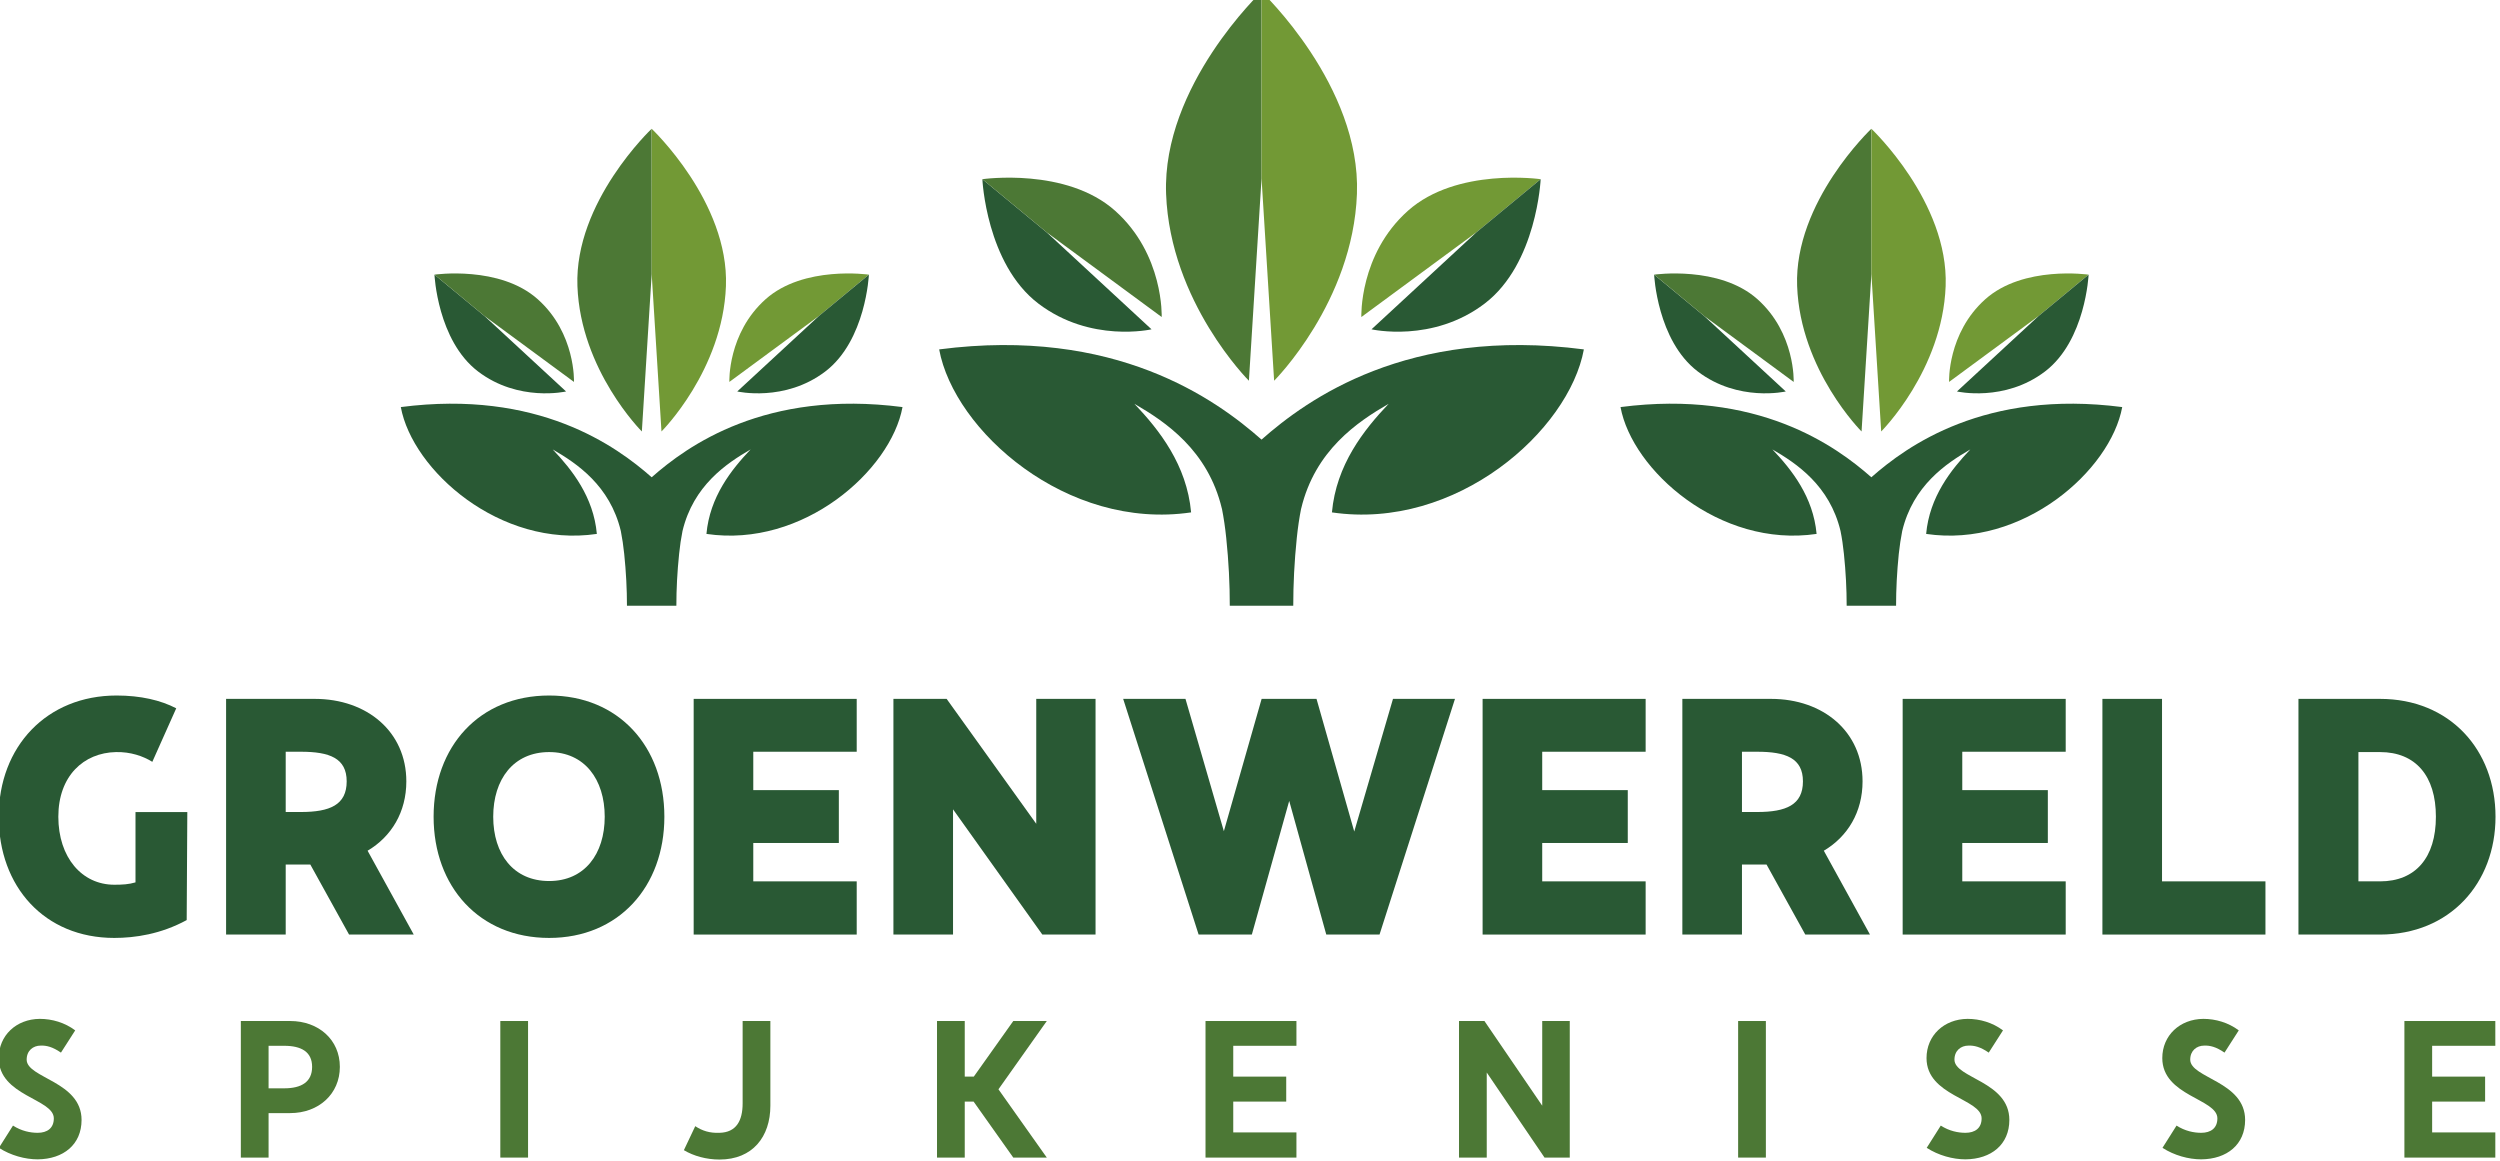
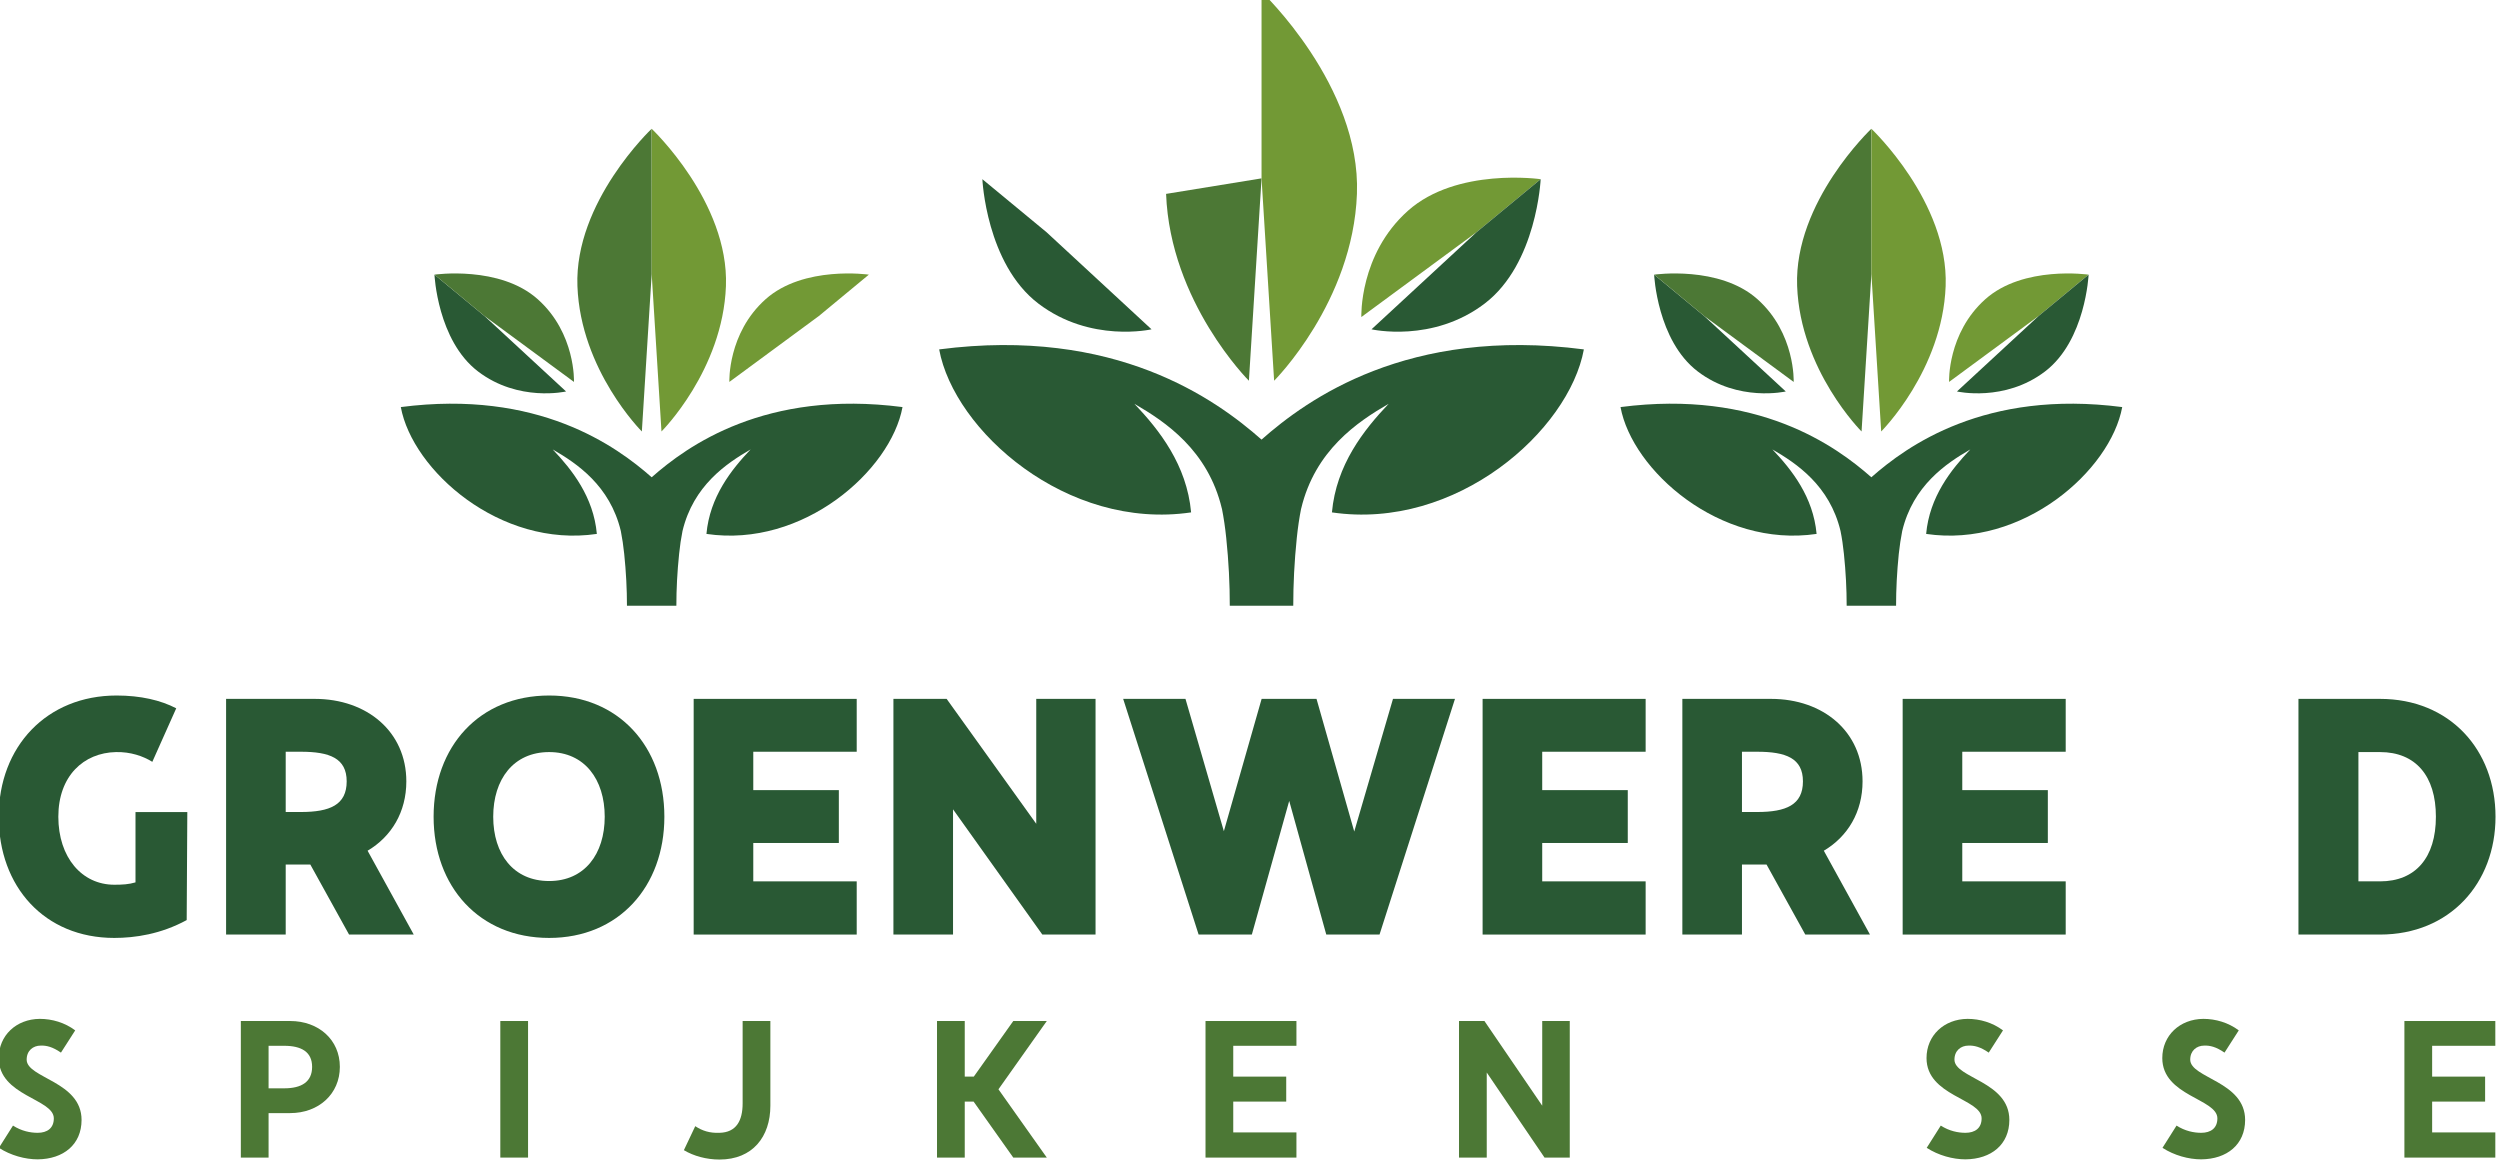
<svg xmlns="http://www.w3.org/2000/svg" width="100%" height="100%" viewBox="0 0 838 389" version="1.1" xml:space="preserve" style="fill-rule:evenodd;clip-rule:evenodd;stroke-linejoin:round;stroke-miterlimit:2;">
  <g transform="matrix(1,0,0,1,-197.499,-259.487)">
    <g transform="matrix(1,0,0,0.773,-4619.2,0)">
      <g transform="matrix(1,0,0,1.293,0,50.306)">
        <g transform="matrix(1,0,0,1,-1242.36,-5.522)">
          <g transform="matrix(1.379,0,0,1.827,4768.05,-3565.2)">
            <g transform="matrix(1,0,0,0.754,-3314.71,-3.875)">
              <path d="M4505.3,2813.97L4530.81,2837.6C4530.81,2837.6 4515.97,2841.01 4503.29,2831.32C4490.61,2821.63 4489.69,2801.05 4489.69,2801.05L4505.3,2813.97Z" style="fill:rgb(41,89,52);" />
            </g>
            <g transform="matrix(1,0,0,0.754,-3314.71,-3.875)">
-               <path d="M4505.3,2813.97L4489.69,2801.05C4489.69,2801.05 4510.08,2798.11 4521.97,2808.75C4533.86,2819.4 4533.28,2834.61 4533.28,2834.61L4505.3,2813.97Z" style="fill:rgb(76,120,53);" />
-             </g>
+               </g>
            <g transform="matrix(1,0,0,0.754,-3314.71,-3.875)">
              <path d="M4609.79,2813.97L4581.81,2834.61C4581.81,2834.61 4581.23,2819.4 4593.12,2808.75C4605.01,2798.11 4625.4,2801.05 4625.4,2801.05L4609.79,2813.97Z" style="fill:rgb(114,153,53);" />
            </g>
            <g transform="matrix(1,0,0,0.754,-3314.71,-3.875)">
              <path d="M4609.79,2813.97L4625.4,2801.05C4625.4,2801.05 4624.48,2821.63 4611.8,2831.32C4599.12,2841.01 4584.28,2837.6 4584.28,2837.6L4609.79,2813.97Z" style="fill:rgb(41,89,52);" />
            </g>
            <g transform="matrix(1,0,0,0.754,-3314.71,-3.875)">
              <path d="M4705.79,2824.13L4703.4,2862.47C4703.4,2862.47 4688.5,2847.59 4687.74,2827.08C4686.97,2806.57 4705.78,2788.78 4705.78,2788.78L4705.79,2824.13Z" style="fill:rgb(76,120,53);" />
            </g>
            <g transform="matrix(1,0,0,0.754,-3314.71,-3.875)">
              <path d="M4705.79,2824.13L4705.79,2788.78C4705.79,2788.78 4724.6,2806.57 4723.84,2827.08C4723.07,2847.59 4708.17,2862.47 4708.17,2862.47L4705.79,2824.13Z" style="fill:rgb(114,153,53);" />
            </g>
            <g transform="matrix(1,0,0,0.754,-3314.71,-3.875)">
              <path d="M4665.13,2834.35L4684.98,2852.73C4684.98,2852.73 4673.43,2855.39 4663.57,2847.85C4653.7,2840.31 4652.98,2824.29 4652.98,2824.29L4665.13,2834.35Z" style="fill:rgb(41,89,52);" />
            </g>
            <g transform="matrix(1,0,0,0.754,-3314.71,-3.875)">
              <path d="M4665.13,2834.35L4652.99,2824.29C4652.99,2824.29 4668.85,2822 4678.11,2830.28C4687.36,2838.57 4686.9,2850.41 4686.9,2850.41L4665.13,2834.35Z" style="fill:rgb(76,120,53);" />
            </g>
            <g transform="matrix(1,0,0,0.754,-3314.71,-3.875)">
              <path d="M4746.44,2834.35L4724.67,2850.41C4724.67,2850.41 4724.22,2838.57 4733.47,2830.28C4742.72,2822 4758.58,2824.29 4758.58,2824.29L4746.44,2834.35Z" style="fill:rgb(114,153,53);" />
            </g>
            <g transform="matrix(1,0,0,0.754,-3314.71,-3.875)">
              <path d="M4746.44,2834.35L4758.59,2824.29C4758.59,2824.29 4757.87,2840.31 4748.01,2847.85C4738.14,2855.39 4726.59,2852.73 4726.59,2852.73L4746.44,2834.35Z" style="fill:rgb(41,89,52);" />
            </g>
            <g transform="matrix(1,0,0,0.754,-3314.71,-3.875)">
              <path d="M4409.31,2824.13L4406.92,2862.47C4406.92,2862.47 4392.02,2847.59 4391.26,2827.08C4390.49,2806.57 4409.3,2788.78 4409.3,2788.78L4409.31,2824.13Z" style="fill:rgb(76,120,53);" />
            </g>
            <g transform="matrix(1,0,0,0.754,-3314.71,-3.875)">
              <path d="M4409.31,2824.13L4409.31,2788.78C4409.31,2788.78 4428.12,2806.57 4427.36,2827.08C4426.59,2847.59 4411.69,2862.47 4411.69,2862.47L4409.31,2824.13Z" style="fill:rgb(114,153,53);" />
            </g>
            <g transform="matrix(1,0,0,0.754,-3314.71,-3.875)">
              <path d="M4368.65,2834.35L4388.5,2852.73C4388.5,2852.73 4376.95,2855.39 4367.09,2847.85C4357.22,2840.31 4356.51,2824.29 4356.51,2824.29L4368.65,2834.35Z" style="fill:rgb(41,89,52);" />
            </g>
            <g transform="matrix(1,0,0,0.754,-3314.71,-3.875)">
              <path d="M4368.65,2834.35L4356.51,2824.29C4356.51,2824.29 4372.37,2822 4381.62,2830.28C4390.88,2838.57 4390.42,2850.41 4390.42,2850.41L4368.65,2834.35Z" style="fill:rgb(76,120,53);" />
            </g>
            <g transform="matrix(1,0,0,0.754,-3314.71,-3.875)">
              <path d="M4449.96,2834.35L4428.19,2850.41C4428.19,2850.41 4427.73,2838.57 4436.99,2830.28C4446.24,2822 4462.1,2824.29 4462.1,2824.29L4449.96,2834.35Z" style="fill:rgb(114,153,53);" />
            </g>
            <g transform="matrix(1,0,0,0.754,-3314.71,-3.875)">
-               <path d="M4449.96,2834.35L4462.11,2824.29C4462.11,2824.29 4461.39,2840.31 4451.53,2847.85C4441.66,2855.39 4430.11,2852.73 4430.11,2852.73L4449.96,2834.35Z" style="fill:rgb(41,89,52);" />
-             </g>
+               </g>
            <g transform="matrix(1,0,0,0.754,-3314.71,-3.875)">
              <path d="M4403.3,2904.89C4403.3,2900.91 4403.09,2896.69 4402.63,2892.26C4402.43,2890.29 4402.15,2888.44 4401.81,2886.71L4401.8,2886.71L4401.81,2886.71C4399.17,2875.65 4391.15,2870.26 4385.25,2866.84C4389.95,2871.79 4395.18,2878.41 4395.98,2887.41C4372.46,2890.9 4351.16,2871.93 4348.33,2856.53C4381.65,2852.2 4400.68,2866 4409.31,2873.62C4417.93,2866 4436.95,2852.2 4470.28,2856.53C4467.45,2871.93 4446.15,2890.9 4422.62,2887.41C4423.43,2878.41 4428.65,2871.79 4433.36,2866.84C4427.46,2870.26 4419.44,2875.65 4416.8,2886.71L4416.81,2886.71L4416.8,2886.71C4416.45,2888.44 4416.18,2890.29 4415.98,2892.26C4415.52,2896.69 4415.31,2900.91 4415.31,2904.89L4403.3,2904.89Z" style="fill:rgb(41,89,52);" />
            </g>
            <g transform="matrix(1,0,0,0.754,-3314.71,-3.875)">
              <path d="M4549.83,2904.89C4549.84,2899.69 4549.57,2894.19 4548.97,2888.4C4548.71,2885.87 4548.36,2883.49 4547.92,2881.26L4547.9,2881.27L4547.91,2881.26C4544.52,2867.05 4534.22,2860.12 4526.64,2855.73C4532.68,2862.09 4539.39,2870.59 4540.43,2882.17C4510.19,2886.64 4482.82,2862.27 4479.19,2842.49C4522.01,2836.92 4546.46,2854.65 4557.55,2864.45C4568.63,2854.65 4593.08,2836.92 4635.9,2842.49C4632.27,2862.27 4604.9,2886.64 4574.66,2882.17C4575.7,2870.59 4582.41,2862.09 4588.45,2855.73C4580.87,2860.12 4570.57,2867.05 4567.18,2881.26L4567.19,2881.27L4567.17,2881.26C4566.73,2883.49 4566.38,2885.87 4566.12,2888.4C4565.52,2894.19 4565.26,2899.69 4565.26,2904.89L4549.83,2904.89Z" style="fill:rgb(41,89,52);" />
            </g>
            <g transform="matrix(1,0,0,0.754,-3314.71,-3.875)">
              <path d="M4699.78,2904.89C4699.78,2900.91 4699.57,2896.69 4699.11,2892.26C4698.91,2890.29 4698.64,2888.44 4698.29,2886.71L4698.28,2886.71L4698.29,2886.71C4695.65,2875.65 4687.63,2870.26 4681.73,2866.84C4686.44,2871.79 4691.66,2878.41 4692.47,2887.41C4668.94,2890.9 4647.64,2871.93 4644.81,2856.53C4678.13,2852.2 4697.16,2866 4705.78,2873.62C4714.41,2866 4733.44,2852.2 4766.76,2856.53C4763.93,2871.93 4742.63,2890.9 4719.1,2887.41C4719.91,2878.41 4725.14,2871.79 4729.84,2866.84C4723.94,2870.26 4715.92,2875.65 4713.28,2886.71L4713.29,2886.71L4713.28,2886.71C4712.94,2888.44 4712.66,2890.29 4712.45,2892.26C4712,2896.69 4711.79,2900.91 4711.79,2904.89L4699.78,2904.89Z" style="fill:rgb(41,89,52);" />
            </g>
            <g transform="matrix(1,0,0,0.754,-3314.71,-3.875)">
-               <path d="M4554.48,2850.12C4554.48,2850.12 4535.33,2830.99 4534.35,2804.63C4533.37,2778.28 4557.54,2755.42 4557.54,2755.42L4557.55,2800.85L4554.48,2850.12Z" style="fill:rgb(76,120,53);" />
+               <path d="M4554.48,2850.12C4554.48,2850.12 4535.33,2830.99 4534.35,2804.63L4557.55,2800.85L4554.48,2850.12Z" style="fill:rgb(76,120,53);" />
            </g>
            <g transform="matrix(1,0,0,0.754,-3314.71,-3.875)">
              <path d="M4560.61,2850.12L4557.55,2800.85L4557.55,2755.42C4557.55,2755.42 4581.72,2778.28 4580.74,2804.63C4579.76,2830.99 4560.61,2850.12 4560.61,2850.12Z" style="fill:rgb(114,153,53);" />
            </g>
          </g>
          <g transform="matrix(1.044,0,0,1.058,4676.17,-756.658)">
            <g transform="matrix(61.846,0,0,61.846,1320.18,1295.95)">
              <path d="M0.267,0.009C0.401,0.008 0.495,-0.067 0.495,-0.193C0.495,-0.391 0.21,-0.407 0.21,-0.502C0.21,-0.548 0.243,-0.574 0.283,-0.574C0.312,-0.575 0.344,-0.568 0.388,-0.538L0.462,-0.652C0.408,-0.692 0.342,-0.711 0.278,-0.711C0.156,-0.71 0.065,-0.626 0.065,-0.51C0.065,-0.315 0.351,-0.302 0.351,-0.201C0.351,-0.151 0.317,-0.127 0.267,-0.127C0.229,-0.127 0.183,-0.136 0.139,-0.164L0.066,-0.05C0.127,-0.011 0.202,0.009 0.267,0.009Z" style="fill:rgb(76,120,53);fill-rule:nonzero;" />
            </g>
            <g transform="matrix(61.846,0,0,61.846,1397.11,1295.95)">
              <path d="M0.078,-0L0.222,-0L0.222,-0.228L0.334,-0.228C0.482,-0.228 0.592,-0.326 0.592,-0.465C0.592,-0.604 0.482,-0.7 0.334,-0.7L0.078,-0.7L0.078,-0ZM0.222,-0.355L0.222,-0.573L0.303,-0.573C0.392,-0.573 0.448,-0.542 0.448,-0.465C0.448,-0.388 0.393,-0.355 0.303,-0.355L0.222,-0.355Z" style="fill:rgb(76,120,53);fill-rule:nonzero;" />
            </g>
            <g transform="matrix(61.846,0,0,61.846,1480.42,1295.95)">
              <rect x="0.078" y="-0.7" width="0.144" height="0.7" style="fill:rgb(76,120,53);fill-rule:nonzero;" />
            </g>
            <g transform="matrix(61.846,0,0,61.846,1542.76,1295.95)">
              <path d="M0.208,0.01C0.38,0.01 0.472,-0.107 0.472,-0.266L0.472,-0.7L0.328,-0.7L0.328,-0.278C0.328,-0.189 0.295,-0.129 0.208,-0.127C0.157,-0.125 0.119,-0.137 0.082,-0.161L0.023,-0.038C0.074,-0.008 0.14,0.01 0.208,0.01Z" style="fill:rgb(76,120,53);fill-rule:nonzero;" />
            </g>
            <g transform="matrix(61.846,0,0,61.846,1620.63,1295.95)">
              <path d="M0.078,-0L0.222,-0L0.222,-0.287L0.268,-0.287L0.474,-0L0.648,-0L0.397,-0.35L0.648,-0.7L0.474,-0.7L0.269,-0.415L0.222,-0.415L0.222,-0.7L0.078,-0.7L0.078,-0Z" style="fill:rgb(76,120,53);fill-rule:nonzero;" />
            </g>
            <g transform="matrix(61.846,0,0,61.846,1706.84,1295.95)">
              <path d="M0.078,-0L0.55,-0L0.55,-0.129L0.222,-0.129L0.222,-0.287L0.497,-0.287L0.497,-0.415L0.222,-0.415L0.222,-0.573L0.55,-0.573L0.55,-0.7L0.078,-0.7L0.078,-0Z" style="fill:rgb(76,120,53);fill-rule:nonzero;" />
            </g>
            <g transform="matrix(61.846,0,0,61.846,1788.23,1295.95)">
              <path d="M0.078,-0L0.222,-0L0.222,-0.436L0.522,-0L0.653,-0L0.653,-0.7L0.51,-0.7L0.51,-0.266L0.21,-0.7L0.078,-0.7L0.078,-0Z" style="fill:rgb(76,120,53);fill-rule:nonzero;" />
            </g>
            <g transform="matrix(61.846,0,0,61.846,1877.85,1295.95)">
-               <rect x="0.078" y="-0.7" width="0.144" height="0.7" style="fill:rgb(76,120,53);fill-rule:nonzero;" />
-             </g>
+               </g>
            <g transform="matrix(61.846,0,0,61.846,1939.14,1295.95)">
              <path d="M0.267,0.009C0.401,0.008 0.495,-0.067 0.495,-0.193C0.495,-0.391 0.21,-0.407 0.21,-0.502C0.21,-0.548 0.243,-0.574 0.283,-0.574C0.312,-0.575 0.344,-0.568 0.388,-0.538L0.462,-0.652C0.408,-0.692 0.342,-0.711 0.278,-0.711C0.156,-0.71 0.065,-0.626 0.065,-0.51C0.065,-0.315 0.351,-0.302 0.351,-0.201C0.351,-0.151 0.317,-0.127 0.267,-0.127C0.229,-0.127 0.183,-0.136 0.139,-0.164L0.066,-0.05C0.127,-0.011 0.202,0.009 0.267,0.009Z" style="fill:rgb(76,120,53);fill-rule:nonzero;" />
            </g>
            <g transform="matrix(61.846,0,0,61.846,2014.84,1295.95)">
              <path d="M0.267,0.009C0.401,0.008 0.495,-0.067 0.495,-0.193C0.495,-0.391 0.21,-0.407 0.21,-0.502C0.21,-0.548 0.243,-0.574 0.283,-0.574C0.312,-0.575 0.344,-0.568 0.388,-0.538L0.462,-0.652C0.408,-0.692 0.342,-0.711 0.278,-0.711C0.156,-0.71 0.065,-0.626 0.065,-0.51C0.065,-0.315 0.351,-0.302 0.351,-0.201C0.351,-0.151 0.317,-0.127 0.267,-0.127C0.229,-0.127 0.183,-0.136 0.139,-0.164L0.066,-0.05C0.127,-0.011 0.202,0.009 0.267,0.009Z" style="fill:rgb(76,120,53);fill-rule:nonzero;" />
            </g>
            <g transform="matrix(61.846,0,0,61.846,2091.77,1295.95)">
              <path d="M0.078,-0L0.55,-0L0.55,-0.129L0.222,-0.129L0.222,-0.287L0.497,-0.287L0.497,-0.415L0.222,-0.415L0.222,-0.573L0.55,-0.573L0.55,-0.7L0.078,-0.7L0.078,-0Z" style="fill:rgb(76,120,53);fill-rule:nonzero;" />
            </g>
          </g>
        </g>
        <g transform="matrix(1.172,0,0,1.172,2956.54,-86.415)">
          <path d="M1619.85,530.446C1625.72,530.446 1633.14,529.386 1640.56,525.339L1640.74,494.436L1625.92,494.436L1625.92,514.549C1623.99,515.127 1622.16,515.223 1619.85,515.223C1610.6,515.223 1603.85,507.419 1603.85,495.762C1603.85,484.104 1611.08,477.456 1620.33,477.263C1624.47,477.167 1628.13,478.42 1630.73,480.057L1637.57,464.739C1633.14,462.426 1627.36,461.078 1620.52,461.078C1600.58,461.078 1586.8,475.626 1586.8,495.762C1586.8,515.801 1599.9,530.446 1619.85,530.446Z" style="fill:rgb(41,89,52);fill-rule:nonzero;" />
          <path d="M1651.83,529.482L1668.88,529.482L1668.88,509.442L1675.92,509.442L1687,529.482L1705.5,529.482L1692.3,505.492C1699.14,501.446 1703.38,494.413 1703.38,485.645C1703.38,471.483 1692.2,462.041 1677.17,462.041L1651.83,462.041L1651.83,529.482ZM1668.88,494.413L1668.88,477.167L1673.22,477.167C1681.41,477.167 1686.32,478.998 1686.32,485.645C1686.32,492.39 1681.51,494.413 1673.22,494.413L1668.88,494.413Z" style="fill:rgb(41,89,52);fill-rule:nonzero;" />
          <path d="M1744.23,530.446C1764.07,530.446 1777.18,515.801 1777.18,495.762C1777.18,475.626 1764.07,461.078 1744.23,461.078C1724.28,461.078 1711.18,475.626 1711.18,495.762C1711.18,515.801 1724.28,530.446 1744.23,530.446ZM1728.23,495.762C1728.23,485.067 1734.01,477.263 1744.23,477.263C1754.34,477.263 1760.12,485.067 1760.12,495.762C1760.12,506.456 1754.34,514.163 1744.23,514.163C1734.01,514.163 1728.23,506.456 1728.23,495.762Z" style="fill:rgb(41,89,52);fill-rule:nonzero;" />
          <path d="M1785.56,529.482L1832.19,529.482L1832.19,514.26L1802.61,514.26L1802.61,503.276L1827.08,503.276L1827.08,488.15L1802.61,488.15L1802.61,477.167L1832.19,477.167L1832.19,462.041L1785.56,462.041L1785.56,529.482Z" style="fill:rgb(41,89,52);fill-rule:nonzero;" />
          <path d="M1842.69,529.482L1859.74,529.482L1859.74,493.642L1885.28,529.482L1900.5,529.482L1900.5,462.041L1883.54,462.041L1883.54,497.785L1857.91,462.041L1842.69,462.041L1842.69,529.482Z" style="fill:rgb(41,89,52);fill-rule:nonzero;" />
          <path d="M1929.98,529.482L1945.2,529.482L1955.89,491.233L1966.49,529.482L1981.72,529.482L2003.3,462.041L1985.57,462.041L1974.49,500.001L1963.7,462.041L1948,462.041L1937.2,499.904L1926.22,462.041L1908.4,462.041L1929.98,529.482Z" style="fill:rgb(41,89,52);fill-rule:nonzero;" />
          <path d="M2011.2,529.482L2057.83,529.482L2057.83,514.26L2028.25,514.26L2028.25,503.276L2052.72,503.276L2052.72,488.15L2028.25,488.15L2028.25,477.167L2057.83,477.167L2057.83,462.041L2011.2,462.041L2011.2,529.482Z" style="fill:rgb(41,89,52);fill-rule:nonzero;" />
          <path d="M2068.33,529.482L2085.38,529.482L2085.38,509.442L2092.41,509.442L2103.49,529.482L2121.99,529.482L2108.79,505.492C2115.63,501.446 2119.87,494.413 2119.87,485.645C2119.87,471.483 2108.7,462.041 2093.67,462.041L2068.33,462.041L2068.33,529.482ZM2085.38,494.413L2085.38,477.167L2089.72,477.167C2097.91,477.167 2102.82,478.998 2102.82,485.645C2102.82,492.39 2098,494.413 2089.72,494.413L2085.38,494.413Z" style="fill:rgb(41,89,52);fill-rule:nonzero;" />
          <path d="M2131.34,529.482L2177.97,529.482L2177.97,514.26L2148.39,514.26L2148.39,503.276L2172.86,503.276L2172.86,488.15L2148.39,488.15L2148.39,477.167L2177.97,477.167L2177.97,462.041L2131.34,462.041L2131.34,529.482Z" style="fill:rgb(41,89,52);fill-rule:nonzero;" />
-           <path d="M2188.47,529.482L2235.1,529.482L2235.1,514.26L2205.52,514.26L2205.52,462.041L2188.47,462.041L2188.47,529.482Z" style="fill:rgb(41,89,52);fill-rule:nonzero;" />
          <path d="M2244.54,529.482L2267.86,529.482C2287.8,529.482 2300.9,514.838 2300.9,495.762C2300.9,476.589 2287.8,462.041 2267.86,462.041L2244.54,462.041L2244.54,529.482ZM2261.69,514.26L2261.69,477.263L2267.86,477.263C2278.07,477.263 2283.85,484.104 2283.85,495.762C2283.85,507.419 2278.07,514.26 2267.86,514.26L2261.69,514.26Z" style="fill:rgb(41,89,52);fill-rule:nonzero;" />
        </g>
      </g>
    </g>
  </g>
</svg>